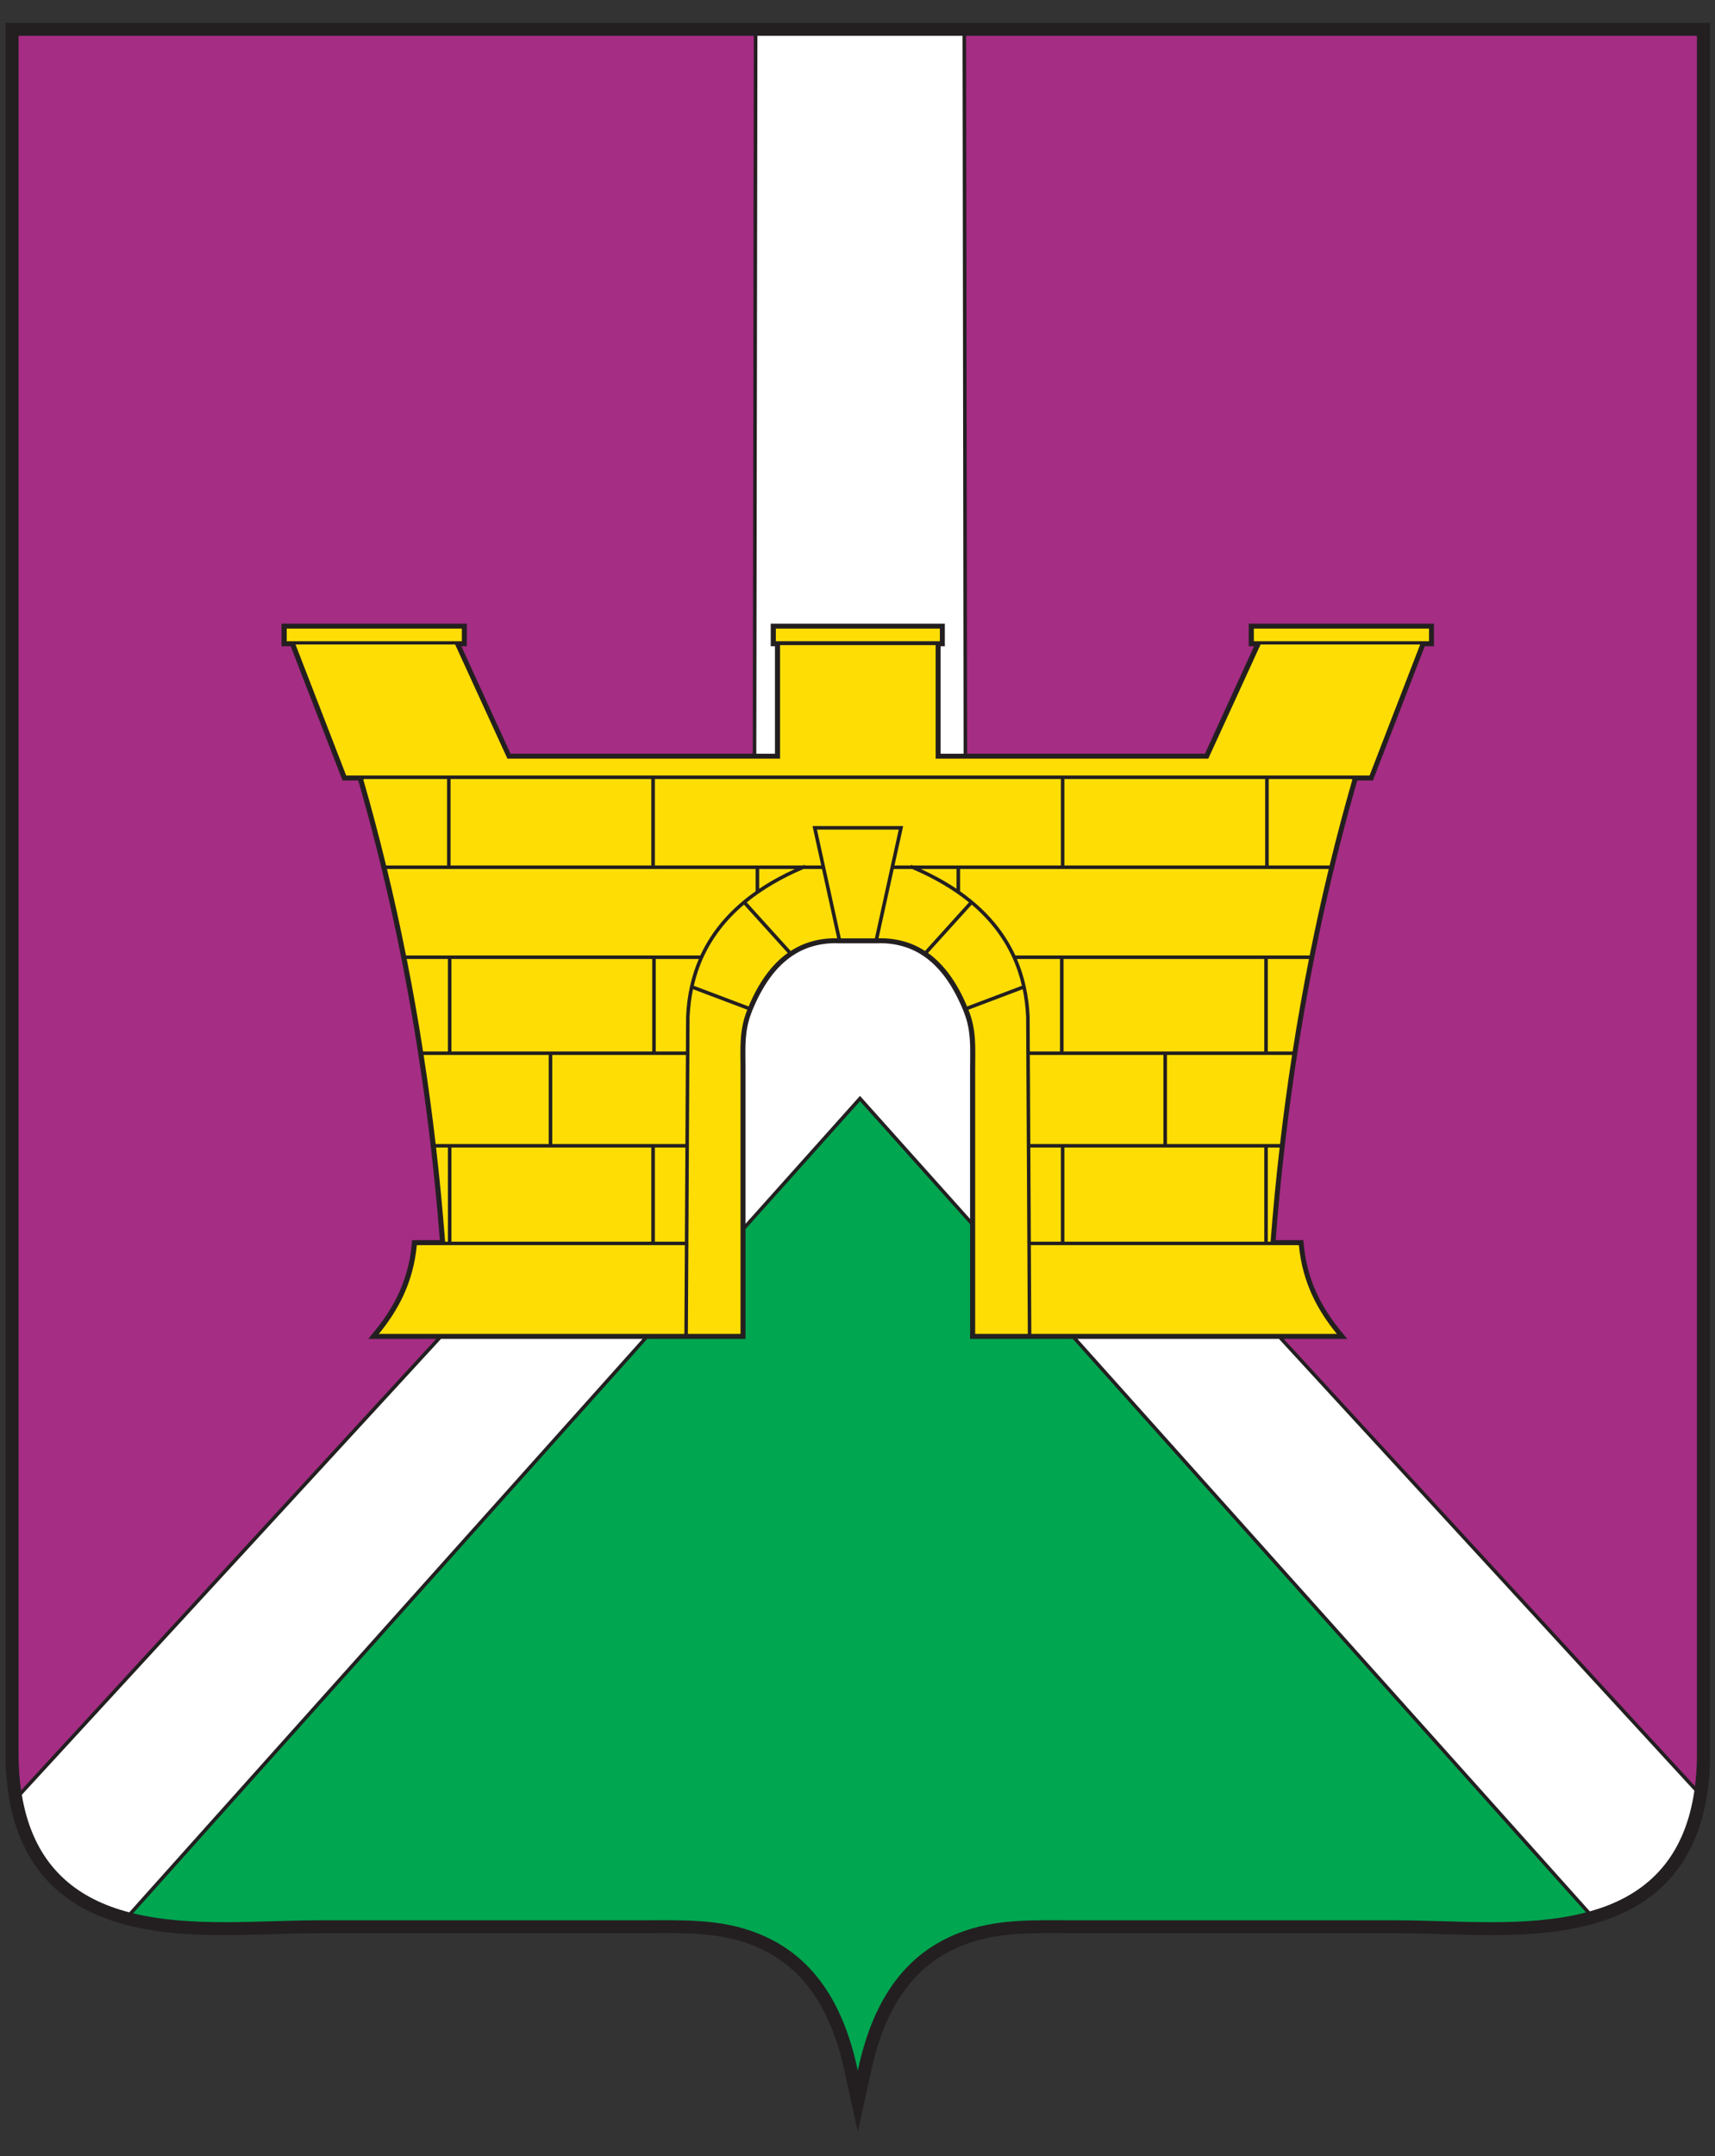
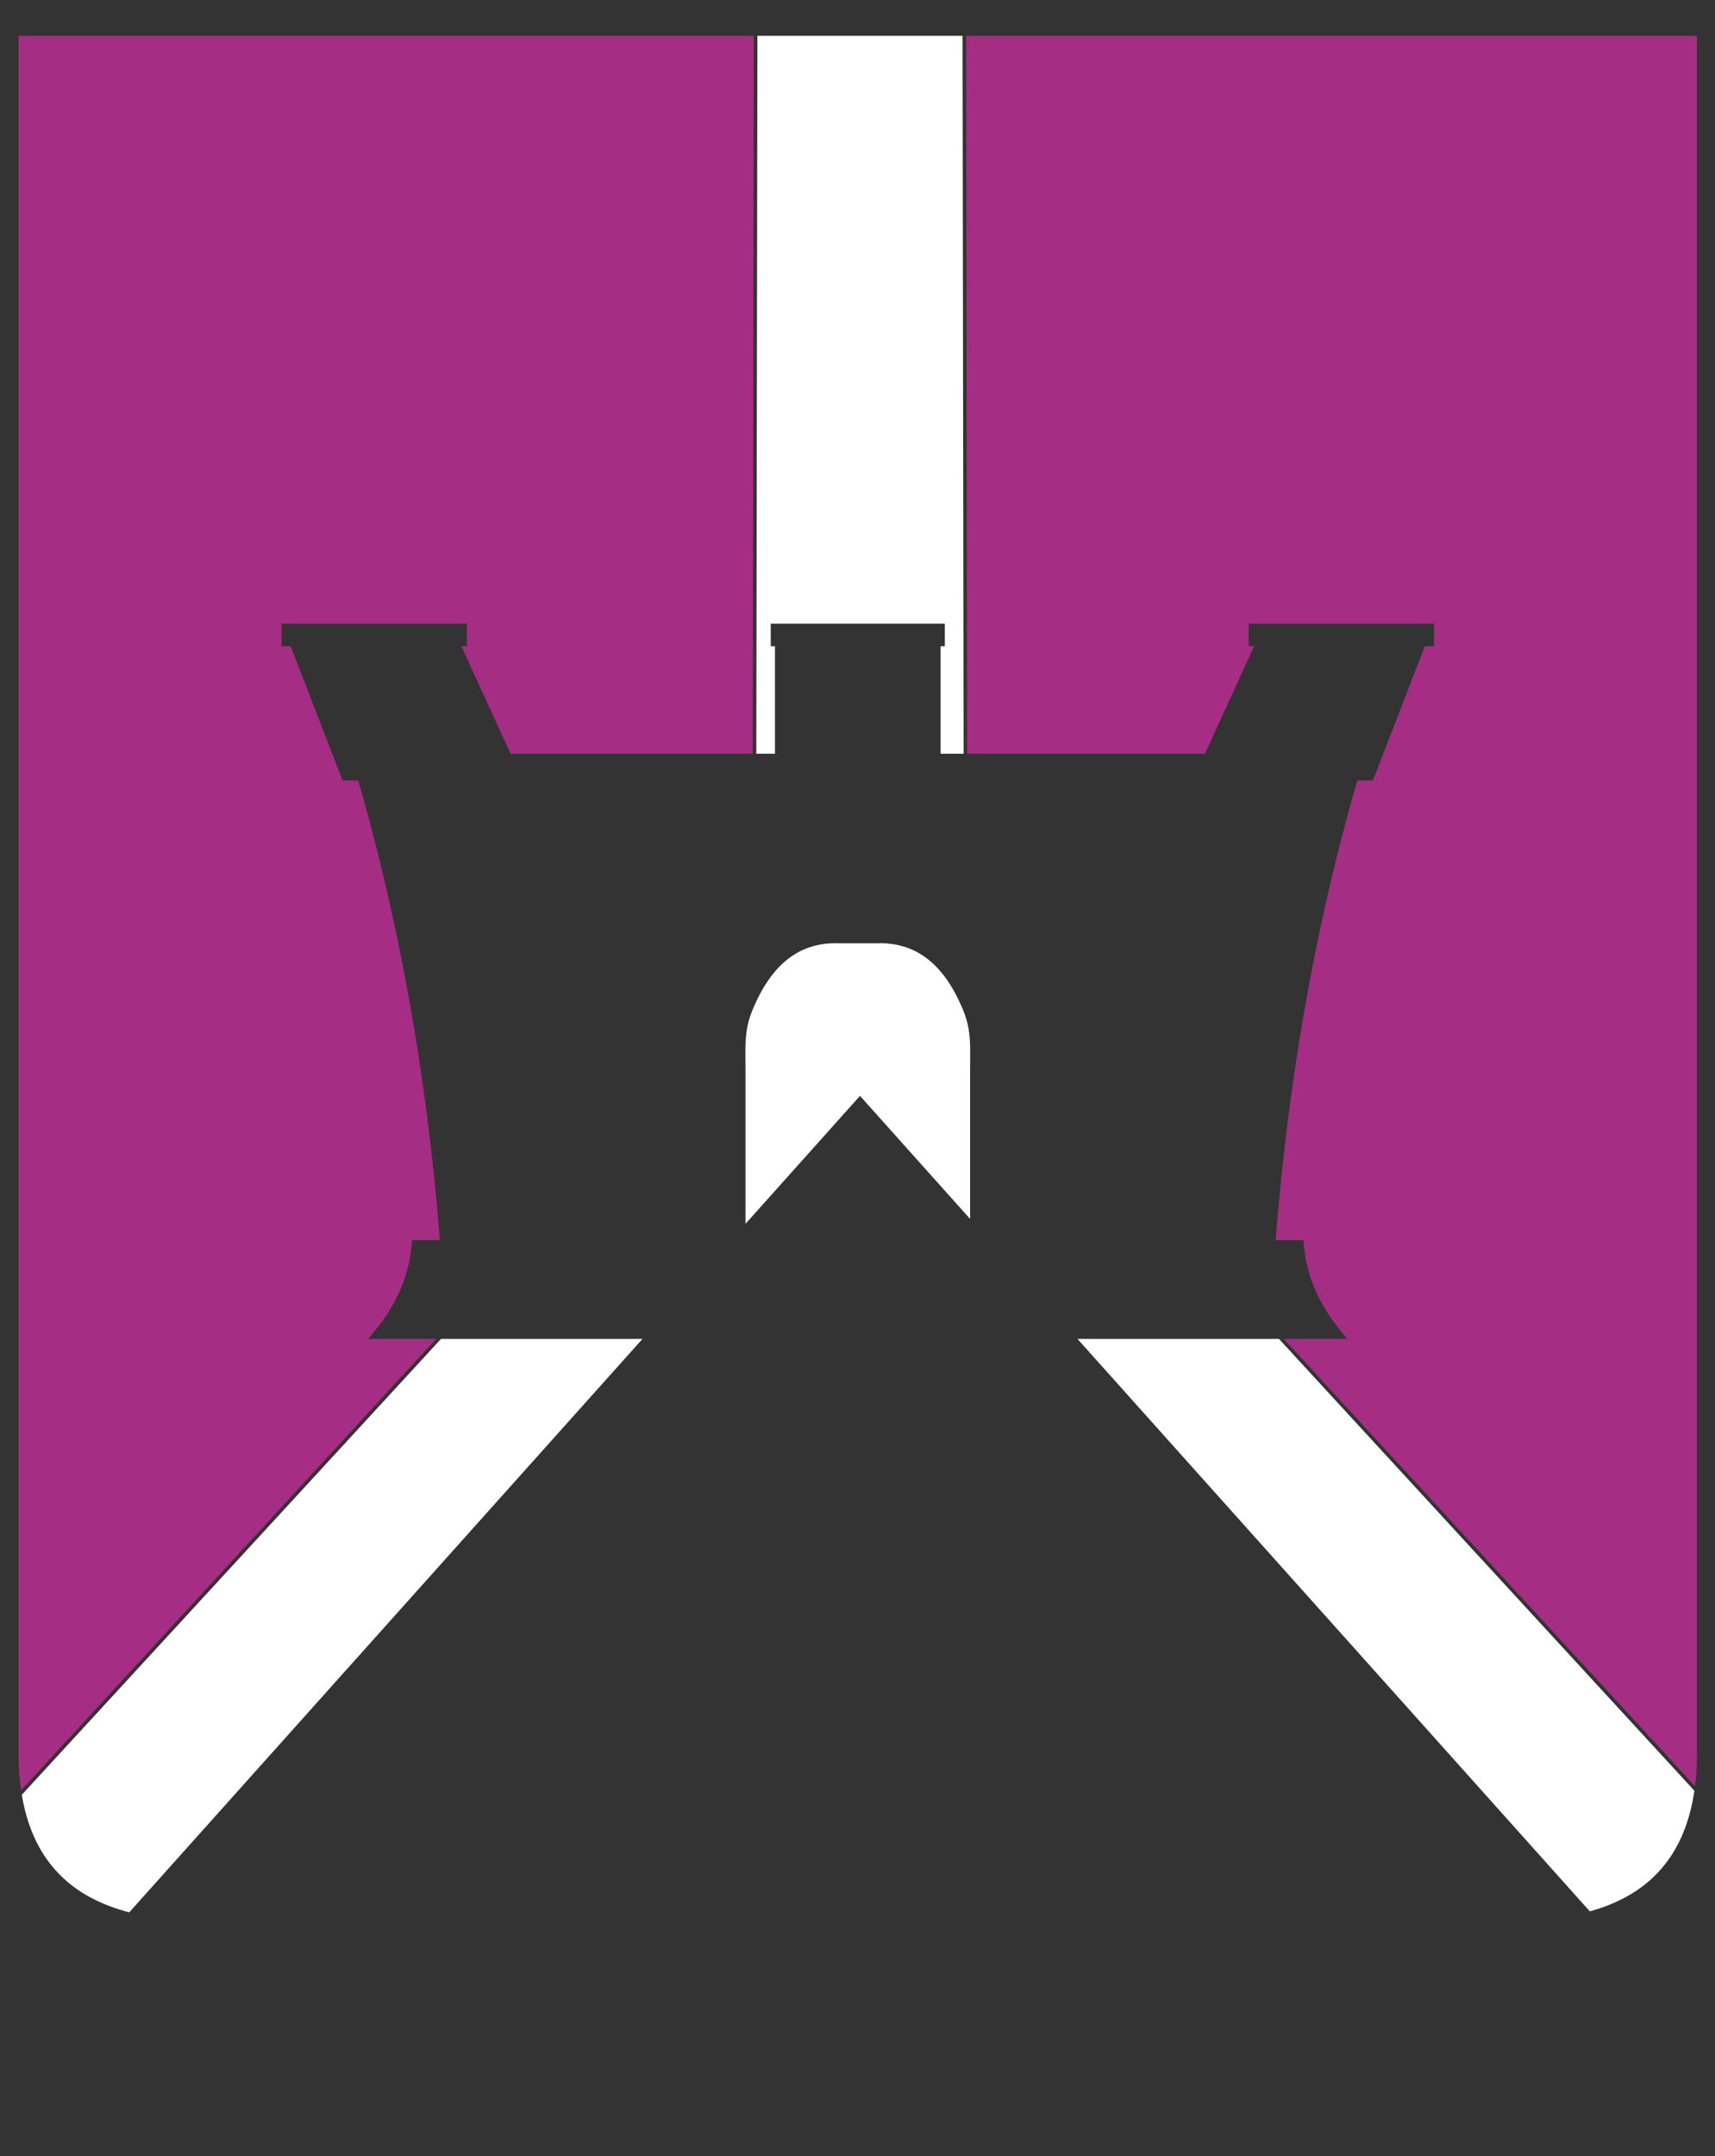
<svg xmlns="http://www.w3.org/2000/svg" width="39" height="49" viewBox="0 0 39 49" fill="none">
  <rect x="0" y="0" width="39" height="49" fill="#333333" stroke="none" />
  <g clip-path="url(#clip0_2074_2328)">
-     <path fill-rule="evenodd" clip-rule="evenodd" d="M0.125 0.52V39.943L0.13 40.122L0.14 40.297L0.154 40.467L0.172 40.633L0.195 40.795L0.222 40.953L0.254 41.107L0.291 41.257L0.331 41.403L0.377 41.545L0.427 41.682L0.481 41.816L0.54 41.945L0.603 42.071L0.67 42.192L0.742 42.31L0.819 42.423L0.899 42.532L0.984 42.636L1.073 42.736L1.166 42.833L1.263 42.925L1.364 43.012L1.469 43.095L1.577 43.174L1.689 43.249L1.804 43.32L1.923 43.386L2.045 43.449L2.171 43.507L2.299 43.561L2.431 43.612L2.575 43.661L2.721 43.706L2.868 43.747L3.016 43.784L3.166 43.817L3.317 43.846L3.468 43.871L3.621 43.894L3.774 43.913L3.928 43.929L4.083 43.943L4.238 43.954L4.393 43.963L4.548 43.969L4.704 43.974L4.86 43.977L5.015 43.979L5.17 43.979L5.325 43.978L5.479 43.976L5.633 43.973L5.786 43.969L5.939 43.965L6.09 43.961L6.241 43.957L6.39 43.952L6.538 43.948L6.684 43.944L6.829 43.941L6.972 43.938L7.113 43.937L7.254 43.936H14.612L14.697 43.936L14.781 43.936L14.866 43.935L14.95 43.935L15.033 43.935L15.116 43.934H15.198L15.28 43.935L15.361 43.935L15.442 43.937L15.523 43.938L15.603 43.941L15.682 43.943L15.762 43.947L15.84 43.951L15.919 43.957L15.996 43.963L16.074 43.97L16.151 43.978L16.228 43.988L16.304 43.998L16.38 44.01L16.456 44.023L16.531 44.038L16.606 44.054L16.681 44.072L16.755 44.091L16.829 44.112L16.904 44.135L16.977 44.159L17.051 44.185L17.125 44.214L17.218 44.252L17.309 44.294L17.398 44.338L17.485 44.384L17.571 44.434L17.655 44.486L17.738 44.541L17.819 44.599L17.898 44.661L17.975 44.725L18.051 44.793L18.125 44.864L18.197 44.938L18.268 45.016L18.337 45.097L18.404 45.183L18.469 45.272L18.533 45.365L18.595 45.462L18.655 45.562L18.713 45.667L18.769 45.777L18.823 45.891L18.875 46.009L18.926 46.131L18.974 46.258L19.02 46.39L19.063 46.526L19.105 46.668L19.144 46.814L19.181 46.965L19.506 48.447L19.833 46.965L19.87 46.814L19.909 46.668L19.95 46.526L19.994 46.39L20.04 46.258L20.088 46.131L20.138 46.009L20.19 45.891L20.244 45.777L20.301 45.667L20.359 45.562L20.419 45.462L20.481 45.365L20.544 45.272L20.61 45.183L20.677 45.097L20.746 45.016L20.816 44.938L20.889 44.864L20.963 44.793L21.038 44.725L21.116 44.661L21.195 44.599L21.276 44.541L21.358 44.486L21.442 44.434L21.528 44.384L21.616 44.338L21.705 44.294L21.796 44.252L21.889 44.214L21.962 44.185L22.036 44.159L22.11 44.135L22.184 44.112L22.259 44.091L22.333 44.072L22.408 44.054L22.483 44.038L22.558 44.023L22.634 44.01L22.709 43.998L22.786 43.988L22.863 43.978L22.939 43.97L23.017 43.963L23.095 43.957L23.173 43.951L23.252 43.947L23.331 43.943L23.411 43.941L23.491 43.938L23.571 43.937L23.652 43.935L23.734 43.935L23.816 43.934H23.898L23.981 43.935L24.064 43.935L24.148 43.935L24.232 43.936L24.317 43.936L24.402 43.936H31.76L31.9 43.937L32.041 43.938L32.185 43.941L32.33 43.944L32.476 43.948L32.624 43.952L32.773 43.957L32.923 43.961L33.075 43.965L33.227 43.969L33.38 43.973L33.534 43.976L33.688 43.978L33.843 43.979L33.998 43.979L34.154 43.977L34.31 43.974L34.465 43.969L34.621 43.963L34.776 43.954L34.931 43.943L35.085 43.929L35.239 43.913L35.393 43.894L35.545 43.871L35.697 43.846L35.848 43.817L35.997 43.784L36.146 43.747L36.293 43.706L36.438 43.661L36.582 43.612L36.714 43.561L36.843 43.507L36.968 43.449L37.09 43.386L37.209 43.32L37.325 43.249L37.437 43.174L37.545 43.095L37.65 43.012L37.751 42.925L37.848 42.833L37.941 42.736L38.03 42.636L38.114 42.532L38.195 42.423L38.271 42.31L38.343 42.192L38.411 42.071L38.474 41.945L38.533 41.816L38.587 41.682L38.637 41.545L38.682 41.403L38.723 41.257L38.759 41.107L38.791 40.953L38.819 40.795L38.841 40.633L38.86 40.467L38.874 40.297L38.883 40.122L38.889 39.943V0.52H0.125Z" fill="#231F20" />
-     <path fill-rule="evenodd" clip-rule="evenodd" d="M3.027 43.484C4.358 43.809 5.917 43.643 7.253 43.643C8.655 43.643 10.057 43.643 11.459 43.643C12.51 43.643 13.561 43.643 14.611 43.643C15.514 43.643 16.378 43.6 17.237 43.942C18.325 44.375 19.14 45.308 19.507 47.061C19.873 45.308 20.689 44.375 21.777 43.942C22.635 43.6 23.499 43.643 24.402 43.643C25.453 43.643 26.504 43.643 27.554 43.643C28.956 43.643 30.358 43.643 31.761 43.643C33.124 43.643 34.719 43.816 36.068 43.464L24.395 30.429H23.486H23.338H22.06V27.822L19.557 25.027L16.953 27.934V30.429H15.676H15.527H14.719L3.027 43.484Z" fill="#00A650" />
    <path fill-rule="evenodd" clip-rule="evenodd" d="M17.142 0.814H0.422C0.422 13.856 0.422 26.897 0.422 39.939C0.426 40.206 0.445 40.456 0.479 40.69L9.919 30.429H8.375L8.563 30.196L8.603 30.146L8.641 30.095L8.679 30.044L8.717 29.992L8.753 29.94L8.789 29.888L8.824 29.834L8.858 29.78L8.892 29.725L8.924 29.67L8.956 29.614L8.987 29.557L9.017 29.499L9.045 29.441L9.073 29.381L9.1 29.321L9.126 29.259L9.151 29.197L9.174 29.134L9.197 29.07L9.218 29.005L9.238 28.938L9.257 28.871L9.275 28.802L9.292 28.733L9.307 28.662L9.321 28.589L9.333 28.516L9.344 28.441L9.354 28.365L9.373 28.185H10.002L10 28.159L9.995 28.092L9.989 28.024L9.984 27.956L9.978 27.889L9.972 27.821L9.967 27.754L9.961 27.687L9.955 27.619L9.949 27.552L9.943 27.485L9.937 27.418L9.931 27.351L9.925 27.284L9.918 27.218L9.912 27.151L9.905 27.084L9.899 27.017L9.892 26.951L9.886 26.884L9.879 26.818L9.872 26.752L9.865 26.686L9.851 26.553L9.844 26.487L9.837 26.421L9.83 26.355L9.822 26.29L9.815 26.224L9.808 26.158L9.797 26.062L9.783 25.949L9.776 25.885L9.768 25.821L9.76 25.757L9.753 25.693L9.745 25.629L9.737 25.565L9.721 25.438L9.713 25.375L9.705 25.311L9.696 25.248L9.688 25.184L9.68 25.121L9.671 25.058L9.663 24.995L9.654 24.932L9.645 24.869L9.637 24.806L9.62 24.684L9.61 24.617L9.601 24.553L9.583 24.429L9.574 24.367L9.565 24.305L9.555 24.242L9.546 24.18L9.537 24.118L9.527 24.055L9.511 23.951L9.495 23.847L9.484 23.78L9.474 23.714L9.463 23.648L9.452 23.581L9.441 23.515L9.431 23.449L9.419 23.382L9.409 23.316L9.397 23.25L9.386 23.184L9.375 23.119L9.364 23.053L9.352 22.987L9.341 22.921L9.329 22.856L9.317 22.791L9.306 22.725L9.294 22.66L9.282 22.594L9.27 22.529L9.258 22.464L9.246 22.399L9.234 22.334L9.222 22.269L9.209 22.204L9.197 22.14L9.185 22.075L9.172 22.01L9.16 21.946L9.147 21.881L9.124 21.766L9.106 21.675L9.093 21.613L9.081 21.55L9.068 21.488L9.055 21.426L9.042 21.364L9.03 21.302L9.017 21.241L9.004 21.179L8.991 21.117L8.977 21.056L8.964 20.994L8.951 20.932L8.937 20.871L8.924 20.81L8.911 20.748L8.897 20.687L8.883 20.626L8.87 20.565L8.856 20.504L8.842 20.443L8.828 20.382L8.814 20.321L8.8 20.26L8.786 20.199L8.772 20.139L8.758 20.078L8.743 20.018L8.729 19.957L8.715 19.897L8.7 19.836L8.678 19.746L8.651 19.635L8.636 19.573L8.621 19.511L8.606 19.449L8.59 19.388L8.575 19.326L8.559 19.265L8.544 19.203L8.528 19.142L8.512 19.081L8.496 19.019L8.48 18.958L8.465 18.897L8.449 18.836L8.433 18.775L8.416 18.714L8.4 18.653L8.384 18.592L8.368 18.532L8.351 18.471L8.335 18.41L8.318 18.35L8.302 18.29L8.285 18.229L8.268 18.169L8.251 18.108L8.235 18.048L8.217 17.988L8.201 17.928L8.183 17.868L8.166 17.808L8.146 17.738H7.79L6.61 14.687H6.402V14.174H10.616V14.687H10.492L10.564 14.844L10.601 14.925L10.712 15.168L10.749 15.249L10.861 15.493L10.898 15.574L10.935 15.655L10.972 15.736L11.009 15.817L11.046 15.898L11.158 16.142L11.195 16.223L11.306 16.466L11.344 16.547L11.455 16.791L11.492 16.872L11.529 16.953L11.567 17.034L11.604 17.115L11.61 17.13H17.118L17.142 0.814ZM38.545 40.595C38.571 40.389 38.586 40.17 38.589 39.939C38.589 26.897 38.589 13.856 38.589 0.814H21.969L21.993 17.13H27.401L27.407 17.115L27.445 17.034L27.482 16.953L27.519 16.872L27.556 16.791L27.667 16.547L27.705 16.466L27.816 16.223L27.853 16.142L27.965 15.898L28.002 15.817L28.039 15.736L28.076 15.655L28.113 15.574L28.15 15.493L28.262 15.249L28.299 15.168L28.41 14.925L28.448 14.844L28.519 14.687H28.396V14.174H32.609V14.687H32.401L31.221 17.738H30.865L30.845 17.808L30.828 17.868L30.811 17.928L30.794 17.988L30.777 18.048L30.76 18.108L30.743 18.169L30.726 18.229L30.71 18.29L30.693 18.35L30.676 18.41L30.66 18.471L30.644 18.532L30.627 18.592L30.611 18.653L30.595 18.714L30.578 18.775L30.562 18.836L30.547 18.897L30.531 18.958L30.515 19.019L30.499 19.081L30.483 19.142L30.468 19.203L30.452 19.265L30.436 19.326L30.421 19.388L30.405 19.449L30.39 19.511L30.375 19.573L30.36 19.635L30.333 19.746L30.311 19.836L30.296 19.897L30.282 19.957L30.268 20.018L30.253 20.078L30.239 20.139L30.225 20.199L30.211 20.26L30.197 20.321L30.183 20.382L30.169 20.443L30.155 20.504L30.141 20.565L30.128 20.626L30.114 20.687L30.101 20.748L30.087 20.81L30.074 20.871L30.06 20.932L30.047 20.994L30.034 21.056L30.02 21.117L30.007 21.179L29.994 21.241L29.981 21.302L29.969 21.364L29.956 21.426L29.943 21.488L29.93 21.55L29.918 21.613L29.905 21.675L29.887 21.766L29.864 21.881L29.852 21.946L29.839 22.01L29.826 22.075L29.814 22.14L29.802 22.204L29.789 22.269L29.777 22.334L29.765 22.399L29.753 22.464L29.741 22.529L29.729 22.594L29.717 22.66L29.705 22.725L29.694 22.791L29.682 22.856L29.67 22.921L29.659 22.987L29.648 23.053L29.636 23.119L29.625 23.184L29.614 23.25L29.603 23.316L29.591 23.382L29.581 23.449L29.57 23.515L29.559 23.581L29.548 23.648L29.537 23.714L29.527 23.78L29.516 23.847L29.5 23.951L29.484 24.055L29.474 24.118L29.465 24.18L29.456 24.242L29.446 24.305L29.437 24.367L29.428 24.429L29.41 24.553L29.401 24.617L29.391 24.684L29.374 24.806L29.366 24.869L29.357 24.932L29.348 24.995L29.34 25.058L29.331 25.121L29.323 25.184L29.315 25.248L29.306 25.311L29.298 25.375L29.29 25.438L29.274 25.565L29.266 25.629L29.258 25.693L29.251 25.757L29.243 25.821L29.235 25.885L29.228 25.949L29.215 26.062L29.204 26.158L29.196 26.224L29.189 26.29L29.181 26.355L29.174 26.421L29.167 26.487L29.16 26.553L29.146 26.686L29.139 26.752L29.132 26.818L29.125 26.884L29.119 26.951L29.112 27.017L29.106 27.084L29.099 27.151L29.093 27.218L29.087 27.284L29.08 27.351L29.074 27.418L29.068 27.485L29.062 27.552L29.056 27.619L29.05 27.687L29.044 27.754L29.039 27.821L29.033 27.889L29.027 27.956L29.022 28.024L29.016 28.092L29.011 28.159L29.009 28.185H29.638L29.657 28.365L29.667 28.441L29.678 28.516L29.69 28.589L29.704 28.662L29.72 28.733L29.736 28.802L29.754 28.871L29.773 28.938L29.793 29.005L29.814 29.07L29.837 29.134L29.86 29.197L29.885 29.259L29.911 29.321L29.938 29.381L29.966 29.441L29.994 29.499L30.024 29.557L30.055 29.614L30.087 29.67L30.119 29.725L30.153 29.78L30.187 29.834L30.222 29.888L30.258 29.94L30.294 29.992L30.332 30.044L30.37 30.095L30.409 30.146L30.448 30.196L30.636 30.429H29.191L38.545 40.595Z" fill="#A52D84" />
    <path fill-rule="evenodd" clip-rule="evenodd" d="M19.506 0.814H17.224L17.199 17.13H17.623V14.687H17.527V14.174H21.486V14.687H21.39V17.13H21.913L21.889 0.814H19.506ZM10.029 30.429L0.496 40.791C0.718 42.126 1.43 42.934 2.534 43.336C2.666 43.384 2.802 43.426 2.939 43.462L14.611 30.429H10.029ZM16.953 27.814L19.526 24.94L19.556 24.907L19.587 24.94L22.06 27.702V24.304L22.06 24.257L22.061 24.211L22.061 24.166L22.061 24.121L22.062 24.076L22.062 24.033L22.062 23.99L22.062 23.947V23.905L22.062 23.863L22.062 23.822L22.061 23.782L22.06 23.741L22.058 23.701L22.056 23.661L22.054 23.622L22.051 23.582L22.047 23.543L22.043 23.504L22.038 23.465L22.033 23.426L22.027 23.388L22.02 23.349L22.012 23.31L22.003 23.271L21.994 23.231L21.983 23.192L21.972 23.152L21.959 23.112L21.945 23.072L21.93 23.031L21.902 22.957L21.864 22.869L21.842 22.82L21.821 22.773L21.799 22.727L21.776 22.681L21.754 22.636L21.731 22.591L21.707 22.548L21.683 22.505L21.659 22.463L21.635 22.422L21.61 22.382L21.584 22.343L21.559 22.304L21.533 22.266L21.507 22.229L21.48 22.193L21.453 22.158L21.425 22.123L21.397 22.089L21.369 22.056L21.34 22.024L21.311 21.993L21.282 21.963L21.253 21.933L21.223 21.904L21.192 21.877L21.161 21.85L21.13 21.824L21.098 21.798L21.066 21.774L21.005 21.729L20.945 21.691L20.918 21.674L20.891 21.658L20.863 21.643L20.836 21.628L20.808 21.614L20.78 21.601L20.752 21.587L20.723 21.575L20.694 21.563L20.665 21.551L20.635 21.54L20.605 21.53L20.575 21.52L20.545 21.511L20.514 21.502L20.483 21.494L20.452 21.486L20.42 21.479L20.388 21.472L20.356 21.466L20.323 21.46L20.29 21.456L20.257 21.451L20.223 21.447L20.189 21.444L20.155 21.441L20.12 21.439L20.085 21.438L20.05 21.437L20.015 21.436L19.987 21.437L19.986 21.439H19.027L19.026 21.437L18.998 21.436L18.963 21.437L18.927 21.438L18.893 21.439L18.858 21.441L18.824 21.444L18.79 21.447L18.756 21.451L18.723 21.456L18.69 21.46L18.657 21.466L18.625 21.472L18.593 21.479L18.561 21.486L18.53 21.494L18.499 21.502L18.468 21.511L18.438 21.52L18.408 21.53L18.378 21.54L18.349 21.551L18.319 21.563L18.29 21.575L18.262 21.587L18.233 21.601L18.205 21.614L18.177 21.628L18.15 21.643L18.122 21.658L18.095 21.674L18.069 21.691L18.008 21.729L17.947 21.774L17.915 21.798L17.883 21.824L17.852 21.85L17.821 21.877L17.791 21.904L17.76 21.933L17.731 21.963L17.701 21.993L17.672 22.024L17.644 22.056L17.616 22.089L17.588 22.123L17.56 22.158L17.533 22.193L17.506 22.229L17.48 22.266L17.454 22.304L17.428 22.343L17.403 22.382L17.378 22.422L17.354 22.463L17.33 22.505L17.306 22.548L17.282 22.591L17.259 22.636L17.236 22.681L17.214 22.727L17.192 22.773L17.171 22.82L17.149 22.869L17.111 22.957L17.083 23.031L17.068 23.072L17.054 23.112L17.041 23.152L17.03 23.192L17.019 23.231L17.01 23.271L17.001 23.31L16.993 23.349L16.986 23.388L16.98 23.426L16.975 23.465L16.97 23.504L16.966 23.543L16.962 23.582L16.959 23.622L16.957 23.661L16.955 23.701L16.953 23.741L16.952 23.782L16.951 23.822L16.951 23.863L16.951 23.905V23.947L16.951 23.99L16.951 24.033L16.951 24.076L16.952 24.121L16.952 24.166L16.953 24.211L16.953 24.257L16.953 24.304V27.814ZM24.502 30.429L36.154 43.44C36.264 43.409 36.372 43.375 36.479 43.336C37.608 42.925 38.328 42.089 38.531 40.698L29.084 30.429H24.502Z" fill="white" />
-     <path fill-rule="evenodd" clip-rule="evenodd" d="M19.508 17.625H7.872L6.72 14.647C7.93 14.647 9.14 14.647 10.35 14.647C10.746 15.512 11.143 16.377 11.539 17.242C13.606 17.242 15.673 17.242 17.739 17.242V14.662H19.508H21.277V17.242C23.344 17.242 25.41 17.242 27.477 17.242C27.873 16.377 28.27 15.512 28.666 14.647C29.876 14.647 31.086 14.647 32.296 14.647L31.145 17.625H19.508ZM21.373 14.287H17.643V14.574H21.373V14.287ZM32.497 14.287H28.513V14.574H32.497V14.287ZM19.508 18.774H20.538L20.528 18.823L20.341 19.67H20.714L20.721 19.654L20.76 19.67H24.125V17.705H19.508H14.892V19.67H18.256L18.295 19.654L18.302 19.67H18.675L18.488 18.823L18.478 18.774H18.528H19.508ZM24.205 19.67H28.77V17.705H24.205V19.67ZM28.851 19.67H30.236C30.397 19.008 30.57 18.357 30.754 17.717L30.736 17.705H28.851V19.67ZM20.324 19.75L19.978 21.324C20.385 21.318 20.735 21.418 21.036 21.613L22.035 20.509C21.681 20.221 21.252 19.967 20.744 19.75H20.324ZM21.103 21.658C21.473 21.922 21.766 22.336 21.992 22.874L23.239 22.403C23.131 21.935 22.933 21.509 22.64 21.127C22.486 20.925 22.305 20.736 22.097 20.56L21.103 21.658ZM22.023 22.948C22.21 23.415 22.176 23.805 22.176 24.304C22.176 26.308 22.176 28.312 22.176 30.316H23.373L23.334 23.101C23.324 22.887 23.298 22.681 23.257 22.482L22.023 22.948ZM23.453 30.316H30.401C29.963 29.779 29.62 29.156 29.537 28.298H23.442L23.453 30.316ZM28.894 28.219C28.95 27.494 29.019 26.781 29.1 26.08H28.831V28.219H28.894ZM28.75 26.08H24.205V28.219H28.75V26.08ZM24.125 26.08H23.43L23.442 28.219H24.125V26.08ZM29.109 26C29.189 25.314 29.28 24.64 29.383 23.976H26.538V26H29.109ZM26.457 23.976H23.419L23.43 26H26.457V23.976ZM29.395 23.897C29.506 23.183 29.631 22.483 29.767 21.795H28.831V23.897H29.395ZM28.75 21.795H24.186V23.897H28.75V21.795ZM24.105 21.795H23.125C23.297 22.194 23.392 22.629 23.415 23.097V23.099L23.419 23.897H24.105V21.795ZM29.783 21.715C29.916 21.049 30.061 20.394 30.216 19.75H21.833V20.255H21.832C22.183 20.502 22.473 20.777 22.705 21.079C22.858 21.279 22.987 21.491 23.09 21.715H29.783ZM21.752 19.75H20.941C21.24 19.887 21.51 20.037 21.752 20.2V19.75ZM19.508 21.326H19.895L20.438 18.854H18.578L19.121 21.326H19.508ZM6.52 14.287H10.503V14.574H6.52V14.287ZM14.811 19.67H10.246V17.705H14.811V19.67ZM10.166 19.67H8.78C8.619 19.008 8.446 18.357 8.262 17.717L8.28 17.705H10.166V19.67ZM18.692 19.75L19.038 21.324C18.631 21.318 18.281 21.418 17.981 21.613L16.981 20.509C17.335 20.221 17.764 19.967 18.272 19.75H18.692ZM17.913 21.658C17.543 21.922 17.25 22.336 17.024 22.874L15.777 22.403C15.885 21.935 16.083 21.509 16.376 21.127C16.53 20.925 16.711 20.736 16.919 20.56L17.913 21.658ZM16.994 22.948C16.806 23.415 16.84 23.805 16.84 24.304C16.84 26.308 16.84 28.312 16.84 30.316H15.643L15.682 23.101C15.693 22.887 15.718 22.681 15.759 22.482L16.994 22.948ZM15.563 30.316H8.615C9.053 29.779 9.396 29.156 9.479 28.298H15.574L15.563 30.316ZM10.122 28.219C10.066 27.494 9.997 26.781 9.916 26.08H10.185V28.219H10.122ZM10.266 26.08H14.811V28.219H10.266V26.08ZM14.892 26.08H15.586L15.574 28.219H14.892V26.08ZM9.907 26C9.827 25.314 9.736 24.64 9.633 23.976H12.478V26H9.907ZM12.559 23.976H15.597L15.586 26H12.559V23.976ZM9.621 23.897C9.51 23.183 9.386 22.483 9.249 21.795H10.185V23.897H9.621ZM10.266 21.795H14.831V23.897H10.266V21.795ZM14.912 21.795H15.891C15.719 22.194 15.624 22.629 15.602 23.097V23.099L15.597 23.897H14.912V21.795ZM9.233 21.715C9.1 21.049 8.956 20.394 8.8 19.75H17.183V20.255H17.184C16.833 20.502 16.543 20.777 16.311 21.079C16.158 21.279 16.03 21.491 15.926 21.715H9.233ZM17.264 19.75H18.075C17.776 19.887 17.506 20.037 17.264 20.2V19.75Z" fill="#FDDD04" />
  </g>
  <defs>
    <clipPath id="clip0_2074_2328">
      <rect width="39" height="48" fill="white" transform="translate(0 0.5)" />
    </clipPath>
  </defs>
</svg>